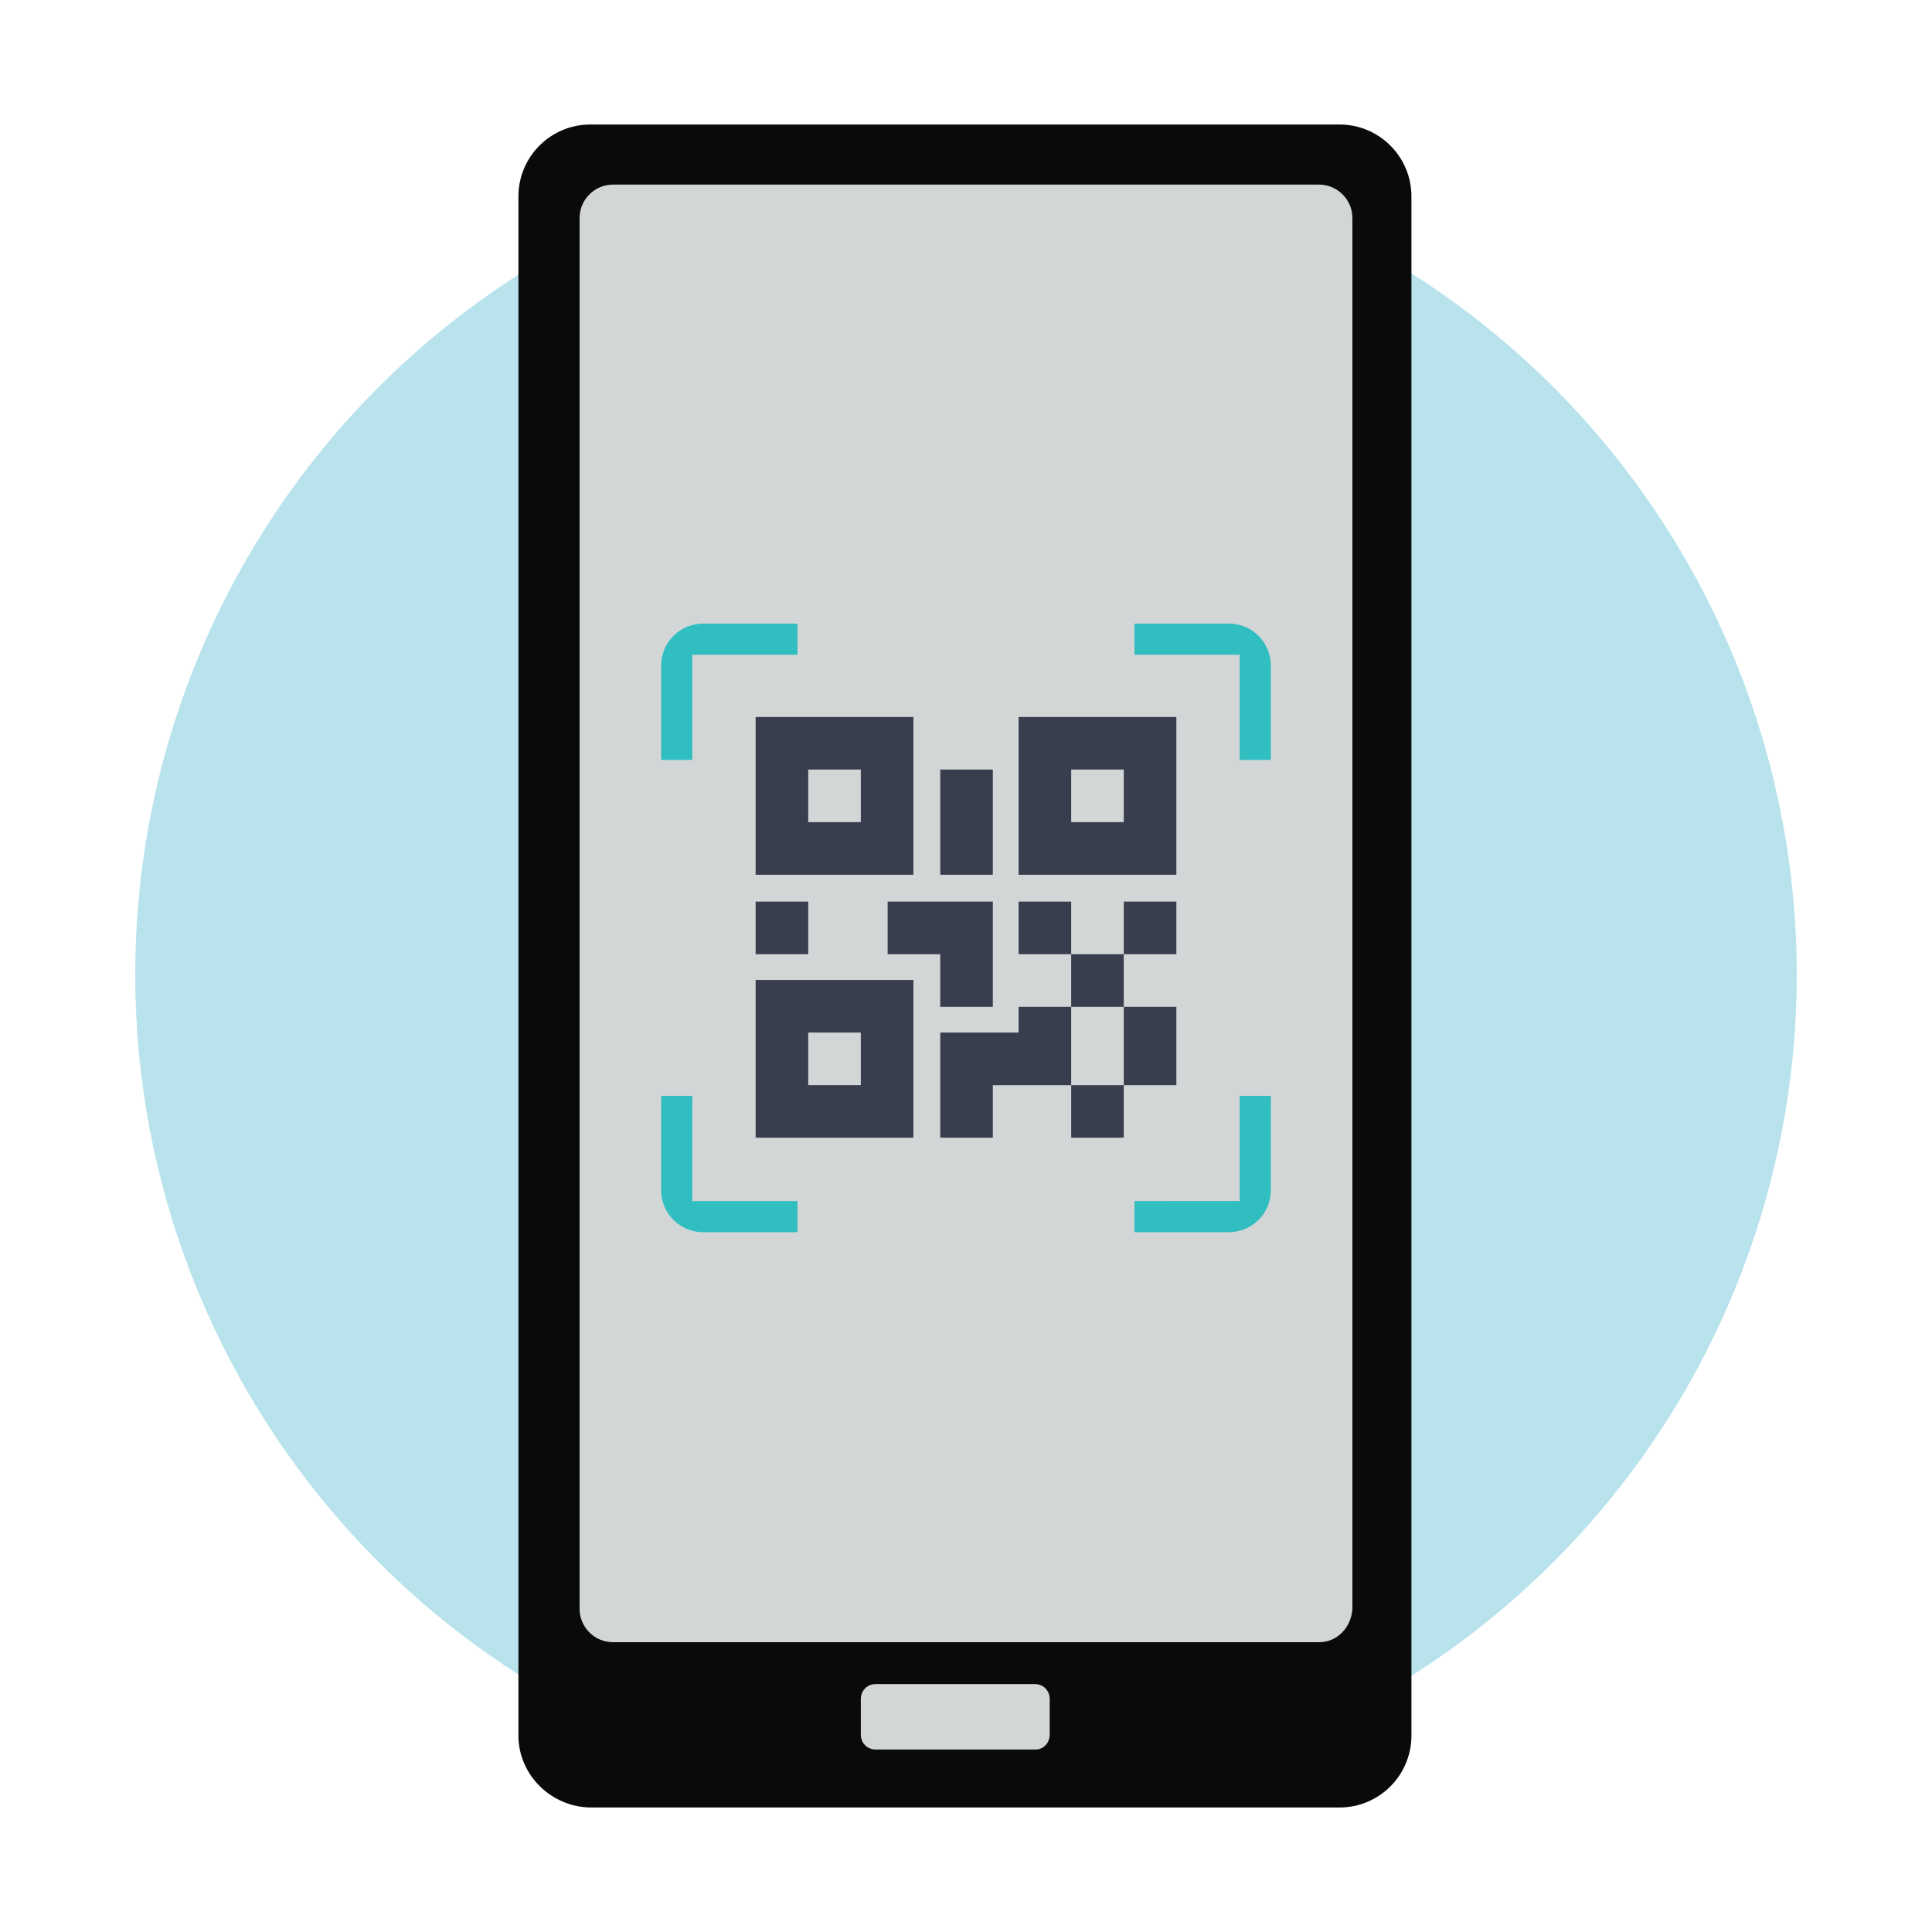
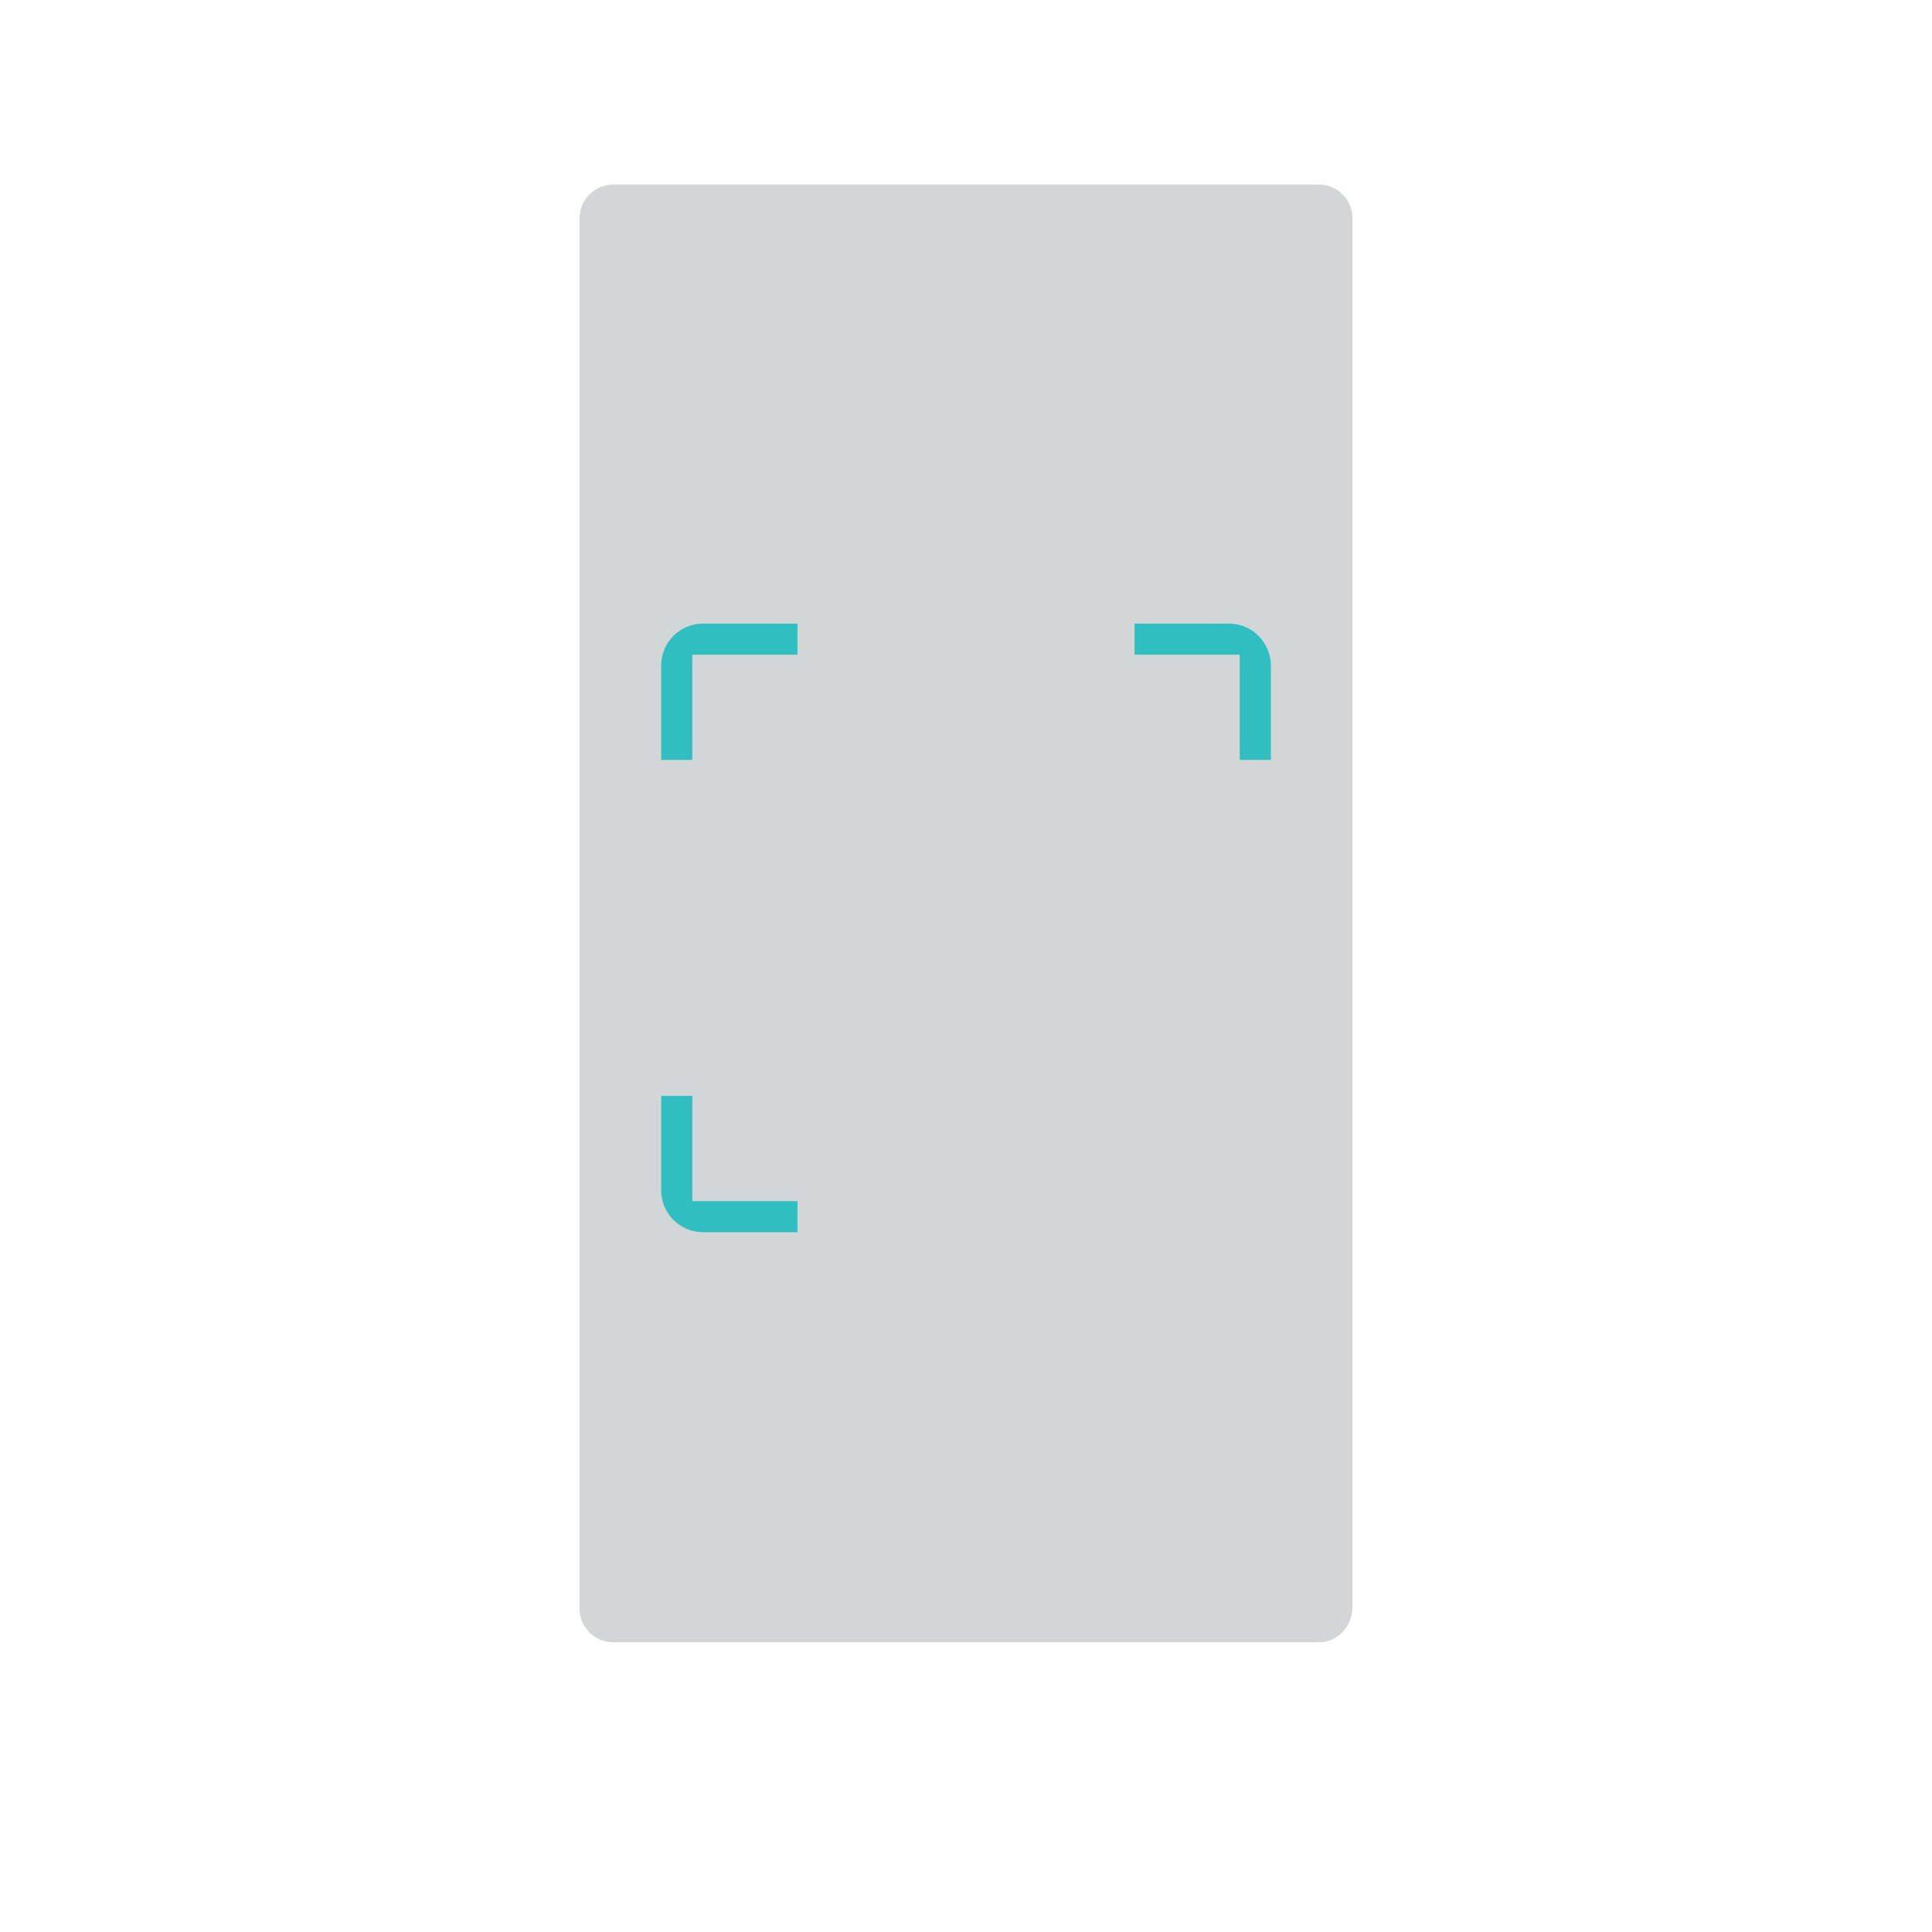
<svg xmlns="http://www.w3.org/2000/svg" version="1.1" id="Layer_1" x="0px" y="0px" viewBox="0 0 180 180" style="enable-background:new 0 0 180 180;" xml:space="preserve">
  <style type="text/css">
	.st0{fill:#B8E3EC;}
	.st1{opacity:0.7;fill:#B8E3EC;}
	.st2{opacity:0.7;fill:#71CCD6;}
	.st3{fill:#C2E8FB;}
	.st4{fill:#1B1E28;}
	.st5{fill:#EE6B65;}
	.st6{fill:#E46660;}
	.st7{fill:#F2B540;}
	.st8{fill:#F37C77;}
	.st9{fill:#4E546C;}
	.st10{fill:#F7C058;}
	.st11{fill:#00989A;}
	.st12{fill:#71CCD6;}
	.st13{fill:#FFFFFF;}
	.st14{fill:#F69322;}
	.st15{fill:#DAD9D8;}
	.st16{fill:#546161;}
	.st17{fill:#F79520;}
	.st18{fill:#F2F2F2;}
	.st19{fill:#393E4F;}
	.st20{fill:#A14542;}
	.st21{fill:#004760;}
	.st22{fill:#30BEC1;}
	.st23{fill:#474E64;}
	.st24{fill:#2B2E3B;}
	.st25{fill:#FAAA5A;}
	.st26{fill:#D47428;}
	.st27{fill:#332716;}
	.st28{fill:#69787A;}
	.st29{fill:#31BEC2;}
	.st30{opacity:0.5;fill:#D47428;}
	.st31{fill:#D79F30;}
	.st32{fill:#0A0A0B;}
	.st33{fill:#007172;}
	.st34{fill:#D66059;}
	.st35{fill:#ED6C65;}
	.st36{fill:#F5928F;}
	.st37{fill:#C46328;}
	.st38{fill:none;stroke:#007172;stroke-width:5;stroke-linecap:round;stroke-miterlimit:10;}
	.st39{fill:none;stroke:#007172;stroke-width:5;stroke-linecap:round;stroke-miterlimit:10;stroke-dasharray:4.2,6.301;}
	.st40{fill:none;stroke:#007172;stroke-width:5;stroke-linecap:round;stroke-miterlimit:10;stroke-dasharray:4,6;}
	.st41{fill:#5B6B6C;}
	.st42{opacity:0.5;fill:#F69322;}
	.st43{fill:#727373;}
	.st44{fill:#444644;}
	.st45{opacity:0.34;}
	.st46{fill:#F38B20;}
	.st47{fill:#FCAF21;}
	.st48{fill:#438E49;}
	.st49{fill:#51B159;}
	.st50{fill:#7EC67E;}
	.st51{opacity:0.26;}
	.st52{fill:#2B582F;}
	.st53{fill:#FECE9A;}
	.st54{fill:#FFF8EC;}
	.st55{fill:#CF965E;}
	.st56{fill:#945F37;}
	.st57{fill:#EFB440;}
	.st58{fill:#FCBB79;}
	.st59{fill:#FEDBB5;}
	.st60{fill:#FFEBD8;}
	.st61{fill:#C45853;}
	.st62{fill:#3E3F43;stroke:#3E3F43;stroke-width:2;stroke-miterlimit:10;}
	.st63{fill:#F08F2C;}
	.st64{fill:#FFD397;}
	.st65{clip-path:url(#SVGID_2_);}
	.st66{clip-path:url(#SVGID_4_);}
	.st67{fill:#131617;}
	.st68{fill:#B4BBBC;}
	.st69{fill:#2E2A26;}
	.st70{fill:#05898B;}
	.st71{fill:#00485D;}
	.st72{fill:#FFD39A;}
	.st73{fill:#686A73;}
	.st74{fill:#E9F6FA;}
	.st75{fill:#454E50;}
	.st76{fill:#FAA73D;}
	.st77{fill:#0C0C0D;}
	.st78{fill:#BEC0C9;}
	.st79{fill:#536263;}
	.st80{fill:#D2D6D6;}
	.st81{fill:#68787A;}
	.st82{fill:#FFE9BF;}
	.st83{fill:#96A0A0;}
	.st84{fill:#313A3B;}
	.st85{fill:#F4CDA6;}
	.st86{fill:#8D5935;}
	.st87{fill:#E8E7E7;}
	.st88{fill:#CFCFCE;}
	.st89{fill:#5B5B5B;}
	.st90{fill:#96D7E0;}
	.st91{fill:#B7842C;}
	.st92{fill:#FFDFA1;}
	.st93{fill:#B8534E;}
	.st94{fill:#F8B0AE;}
	.st95{fill:none;stroke:#EE6B65;stroke-width:9;stroke-linecap:round;stroke-miterlimit:10;}
	.st96{fill:none;stroke:#EE6B65;stroke-width:14;stroke-miterlimit:10;}
	.st97{fill:#C8912D;}
	.st98{clip-path:url(#SVGID_10_);}
	.st99{fill:#F2B53E;}
	.st100{fill:#95D7E0;}
	.st101{fill:#9BDCF9;}
	.st102{fill:#F7FBFE;}
	.st103{fill:#A37659;}
	.st104{opacity:0.5;fill:#F7C058;}
	.st105{fill:none;stroke:#2B2E3B;stroke-width:2;stroke-miterlimit:10;}
	.st106{fill:#E6F5F8;}
	.st107{fill:#444F4F;}
	.st108{fill:none;stroke:#444F4F;stroke-width:4;stroke-miterlimit:10;}
	.st109{fill:none;stroke:#2B2E3B;stroke-width:6;stroke-linecap:round;stroke-miterlimit:10;}
	.st110{fill:#E15F5F;}
	.st111{fill:#DE9F38;}
	.st112{fill:#F79422;}
	.st113{fill:#4F556D;}
	.st114{fill:#ED6A65;}
	.st115{opacity:0.3;fill:#30BEC1;}
	.st116{fill:none;stroke:#30BEC1;stroke-miterlimit:10;}
	.st117{fill:none;stroke:#DE9F38;stroke-width:3;stroke-miterlimit:10;}
</style>
-   <circle class="st0" cx="90" cy="90.8" r="77.4" />
  <g>
-     <path class="st32" d="M48.3,161.7V18.3c0-3.7,3-6.7,6.7-6.7h69.8c3.7,0,6.7,3,6.7,6.7v143.4c0,3.7-3,6.7-6.7,6.7H55.1   C51.4,168.4,48.3,165.4,48.3,161.7z" />
    <path class="st80" d="M122.9,153H57.1c-1.7,0-3.1-1.4-3.1-3.1V20.3c0-1.7,1.4-3.1,3.1-3.1l65.8,0c1.7,0,3.1,1.4,3.1,3.1v129.6   C125.9,151.6,124.6,153,122.9,153z" />
-     <path class="st80" d="M96.5,163H81.6c-0.8,0-1.4-0.6-1.4-1.4v-3.3c0-0.8,0.6-1.4,1.4-1.4h14.8c0.8,0,1.4,0.6,1.4,1.4v3.3   C97.8,162.4,97.2,163,96.5,163z" />
  </g>
-   <path class="st19" d="M70.4,66.8h14.7v14.7H70.4V66.8 M109.6,66.8v14.7H94.9V66.8H109.6 M94.9,93.8h4.9v-4.9h-4.9V84h4.9v4.9h4.9V84  h4.9v4.9h-4.9v4.9h4.9v7.3h-4.9v4.9h-4.9v-4.9h-7.3v4.9h-4.9v-9.8h7.3V93.8 M99.8,93.8v7.3h4.9v-7.3H99.8 M70.4,106V91.3h14.7V106  H70.4 M75.3,71.7v4.9h4.9v-4.9H75.3 M99.8,71.7v4.9h4.9v-4.9H99.8 M75.3,96.2v4.9h4.9v-4.9H75.3 M70.4,84h4.9v4.9h-4.9V84 M82.7,84  h9.8v9.8h-4.9v-4.9h-4.9V84 M87.6,71.7h4.9v9.8h-4.9V71.7" />
  <g>
    <path class="st22" d="M118.4,70.7V62c0-2.1-1.7-3.9-3.9-3.9h-8.8V61h9.8v9.8H118.4z" />
-     <path class="st22" d="M105.7,111.9v2.9h8.8c2.1,0,3.9-1.7,3.9-3.9v-8.8h-2.9v9.8H105.7z" />
    <path class="st22" d="M65.5,114.8h8.8v-2.9h-9.8v-9.8h-2.9v8.8C61.6,113.1,63.4,114.8,65.5,114.8z" />
    <path class="st22" d="M74.3,61v-2.9h-8.8c-2.1,0-3.9,1.7-3.9,3.9v8.8h2.9V61H74.3z" />
  </g>
</svg>